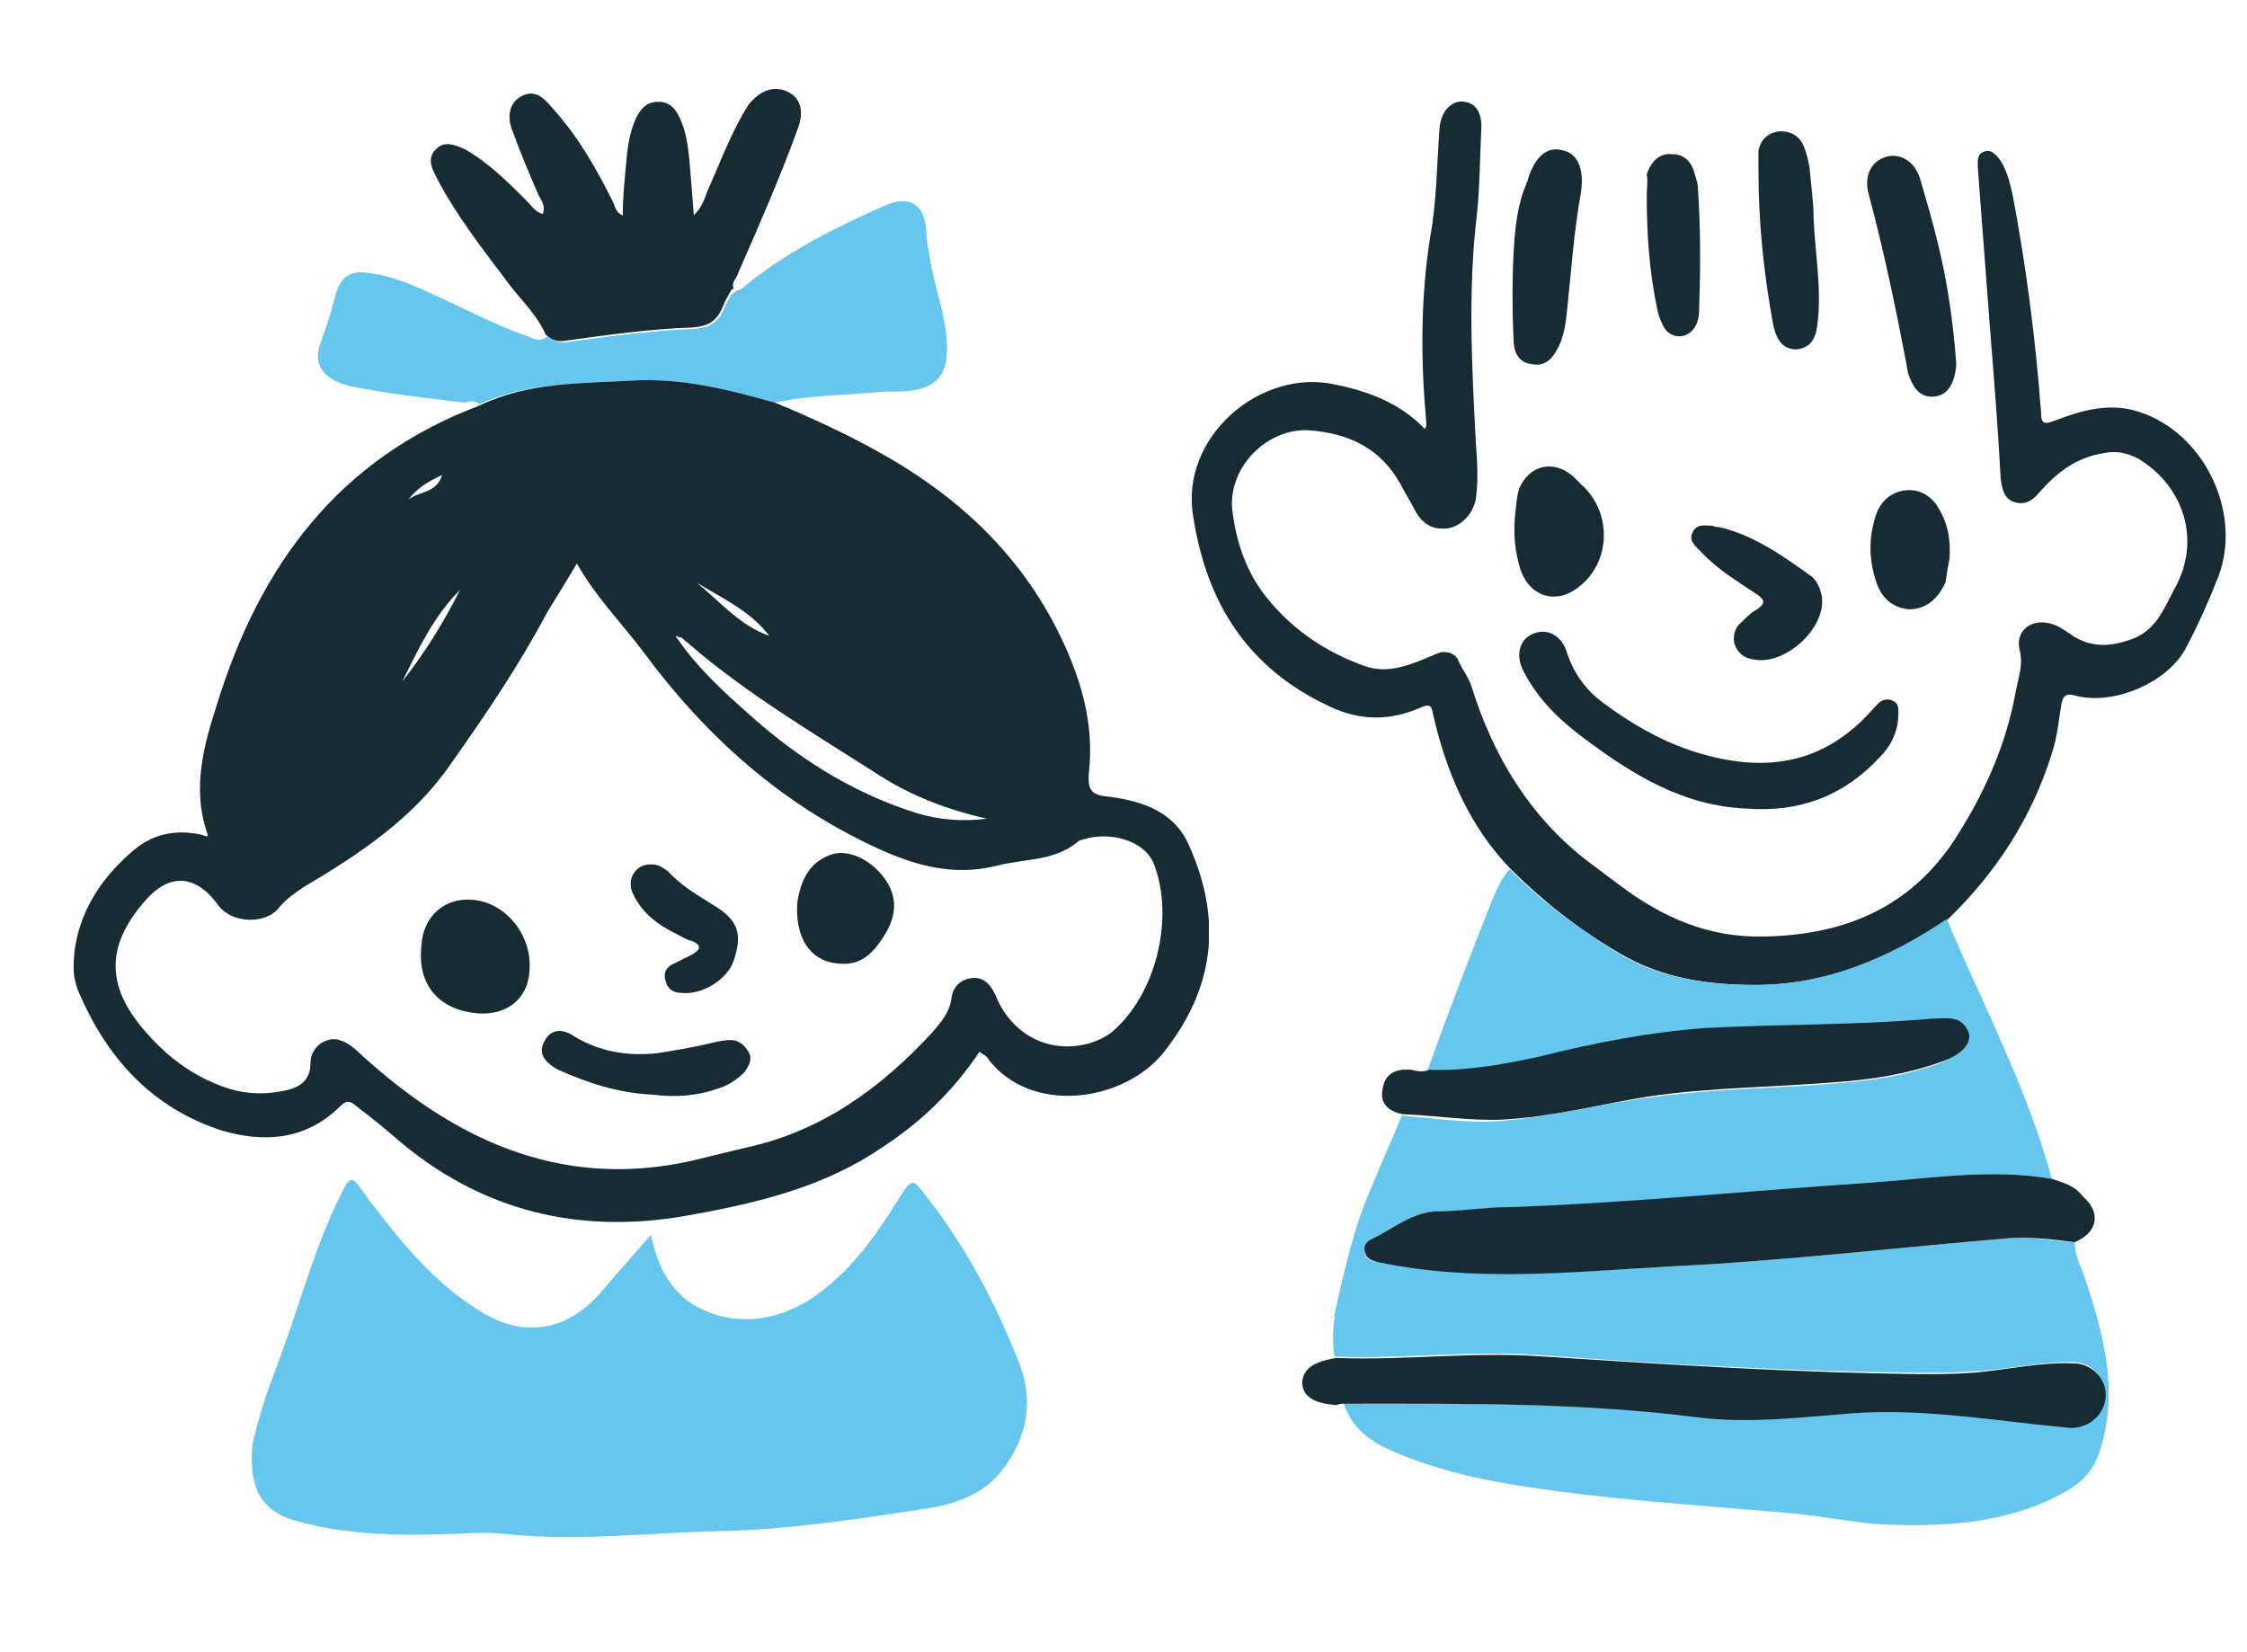
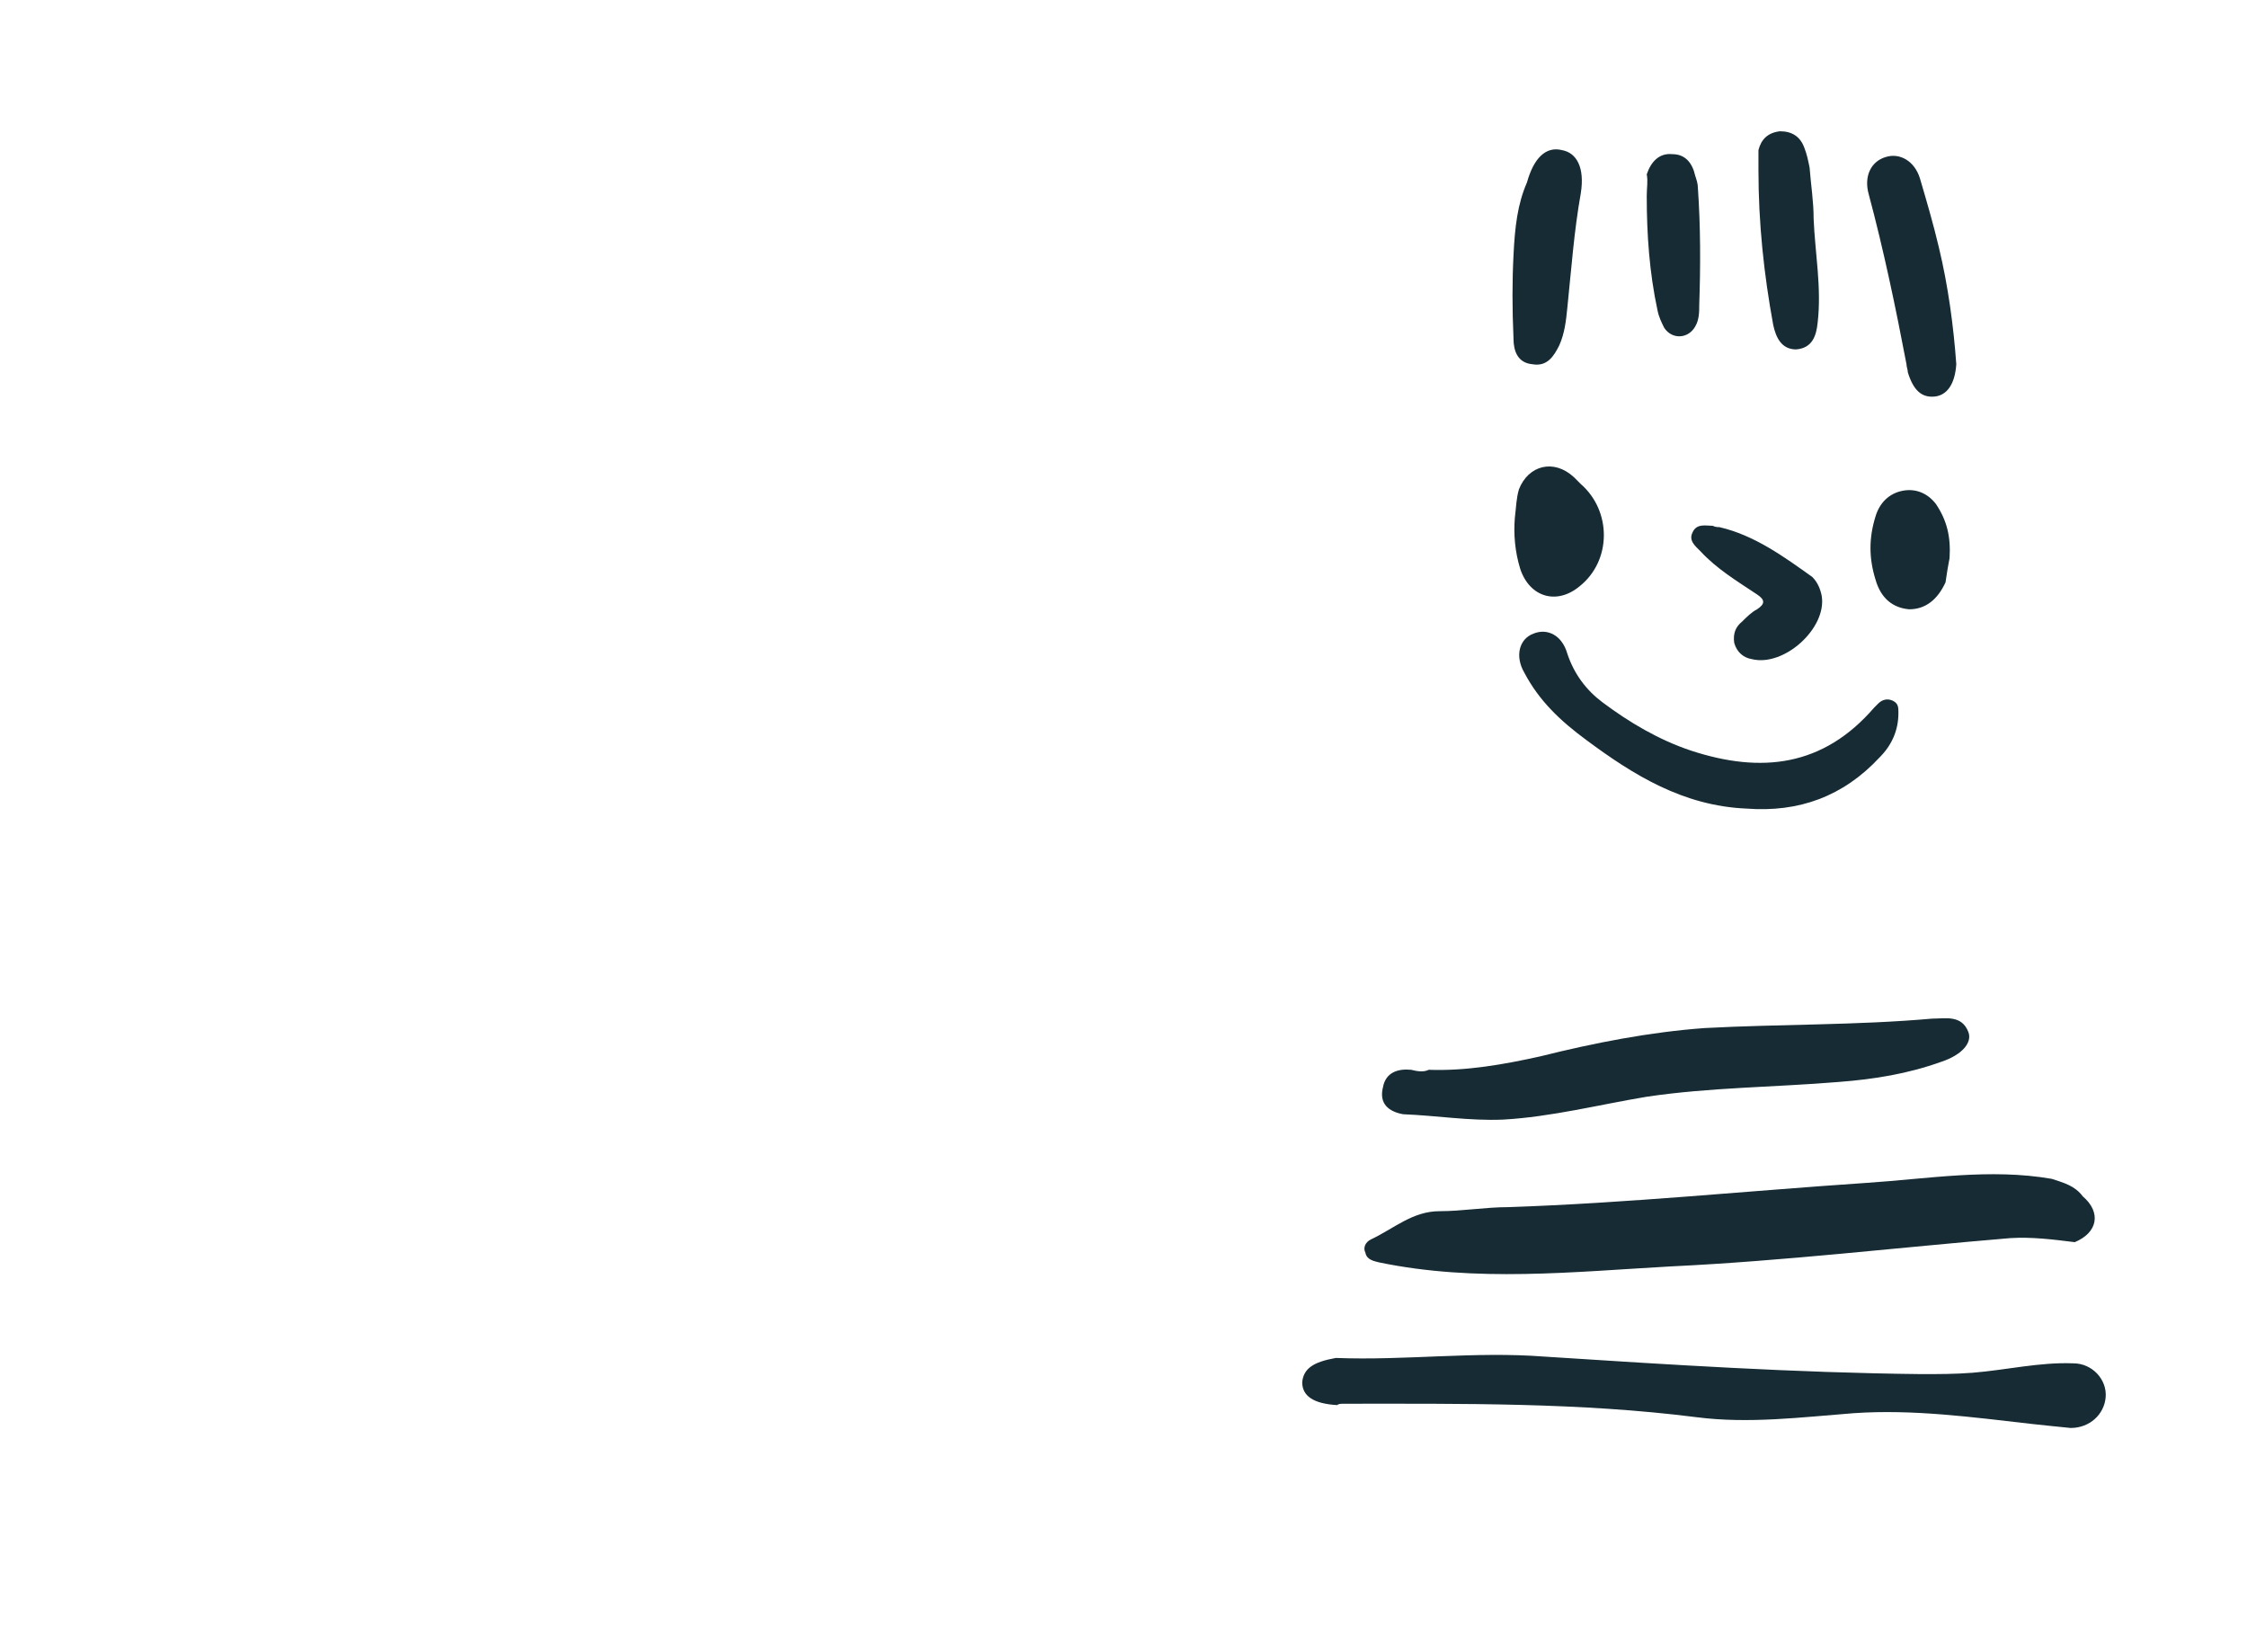
<svg xmlns="http://www.w3.org/2000/svg" width="816" height="600" fill="none">
  <g clip-path="url(#a)">
    <path fill="#67C6ED" d="M236.363 448.393c-5.913 6.964-11.825 13.393-17.2 19.821-12.363 15-28.488 18.215-44.613 8.036-16.662-10.179-28.487-24.643-40.312-40.179-6.988-9.642-6.45-10.714-11.825.536-9.138 19.286-14.513 40.179-22.038 60-3.225 8.036-5.912 16.607-8.063 25.179-1.075 4.285-1.075 8.571-.537 13.393 1.075 8.571 5.912 13.928 13.975 16.607 17.738 5.357 36.013 5.893 54.288 5.357 8.062 0 16.125-1.072 24.187 0 25.263 2.678 51.063-.536 76.325-1.072 25.263-.535 49.988-4.285 74.713-8.035 10.75-1.607 21.5-4.822 28.487-13.929 9.675-12.321 11.825-26.25 5.913-40.178-8.6-21.965-19.888-42.858-34.938-61.608-2.687-3.214-3.225-4.285-6.45 0-8.6 13.929-17.737 27.858-31.175 37.5-15.05 11.25-33.325 12.322-47.3 2.679-7.525-5.893-11.287-13.929-13.437-24.107Zm-62.35-301.607c17.737-8.036 36.55-7.5 55.362-8.572 18.275-1.071 34.938 3.215 52.138 8.036 11.825-2.679 24.187-2.679 36.012-3.75 3.763-.536 8.063 0 12.363-.536 10.75-1.071 14.512-6.428 13.975-17.143-.538-11.25-4.838-21.428-6.45-32.678-.538-2.679-1.075-5.893-1.075-8.572-.538-9.107-5.913-12.857-14.513-9.107-17.2 7.5-34.4 16.072-49.45 27.857-1.612 1.072-2.687 3.215-5.375 3.215h.538c-.538.535-1.613 1.071-2.15 1.607-.538 1.607-1.613 2.678-2.15 4.286-2.15 5.357-4.838 7.5-11.288 8.035-15.587.536-30.637 2.679-46.225 4.822-3.225.535-4.837-1.072-6.987-2.143-2.15 2.143-4.838 1.071-6.988 0-11.287-3.75-22.037-9.643-32.787-14.464-8.063-3.75-16.125-7.5-25.263-8.572-6.45-1.071-10.212 1.607-11.825 8.036-1.612 5.893-3.225 11.25-5.375 17.143-3.225 8.035 1.075 13.928 11.288 16.071 13.437 2.679 27.412 4.286 41.387 5.893 1.075-.536 3.225-1.071 4.838.536Z" />
-     <path fill="#162B33" d="M198.2 121.607c2.15 1.607 3.762 2.679 6.987 2.143 15.588-2.143 30.638-4.286 46.225-4.821 6.45-.536 9.138-2.679 11.288-8.036.537-1.607 1.612-3.214 2.15-4.286.537-.536.537-2.143 2.15-1.607h-.538c-1.075-2.679 1.075-3.75 1.613-5.893 7.525-17.143 15.05-34.286 21.5-51.964 2.687-6.964 1.075-11.786-3.763-13.929-4.837-2.143-9.675-.535-13.975 4.822-6.45 10.178-10.212 20.893-15.05 31.607-1.075 2.678-1.612 5.357-4.837 8.571-.538-7.5-1.075-13.928-1.613-20.357-.537-4.821-1.075-9.643-3.225-14.464-1.612-3.75-3.762-6.429-8.062-6.429-4.3 0-6.45 2.679-8.063 5.893-2.687 5.893-3.225 11.786-3.762 18.214-.538 5.893-1.075 11.25-1.075 17.143-2.688-1.071-2.688-3.214-3.763-5.357-5.912-11.786-12.362-23.036-20.962-32.678-3.225-3.75-6.45-8.036-11.825-5.358-5.375 2.679-5.375 8.572-3.225 13.393 2.687 7.5 5.912 15 9.137 22.5 1.075 2.143 2.688 3.75 1.613 6.965-2.688-.536-4.3-3.215-5.913-4.822-6.987-6.964-13.975-13.928-22.575-18.75-3.762-1.607-7.525-3.214-10.75.536-2.687 3.214-1.075 6.428.538 9.643 7.525 14.464 17.737 27.321 27.412 40.178 4.3 5.357 9.675 10.715 12.363 17.143ZM48.775 308.571c6.987-5.892 15.587-7.5 24.725-5.357 1.075.536 2.687 1.072 1.612-1.071-5.375-16.072-1.075-31.607 3.763-46.607 15.587-50.357 44.075-88.929 95.137-108.215 17.738-8.571 36.55-8.035 55.363-9.107 18.275-1.071 34.937 3.215 52.137 8.036 12.9 5.357 25.8 11.25 38.163 18.214 30.637 17.143 54.287 40.179 68.262 72.857 5.913 13.929 9.138 27.858 7.525 42.858-.537 6.428.538 8.571 6.988 9.107 12.362 1.607 24.187 5.357 29.562 18.214 11.825 26.786 9.138 51.429-9.675 75-14.512 17.679-47.837 22.5-63.425 2.143-.537-1.072-1.612-1.607-3.225-2.679-9.675 14.465-21.5 25.715-35.475 34.822-20.425 13.928-44.075 19.821-67.725 24.107-40.85 8.036-77.937-.536-109.65-28.393-4.3-3.75-9.137-7.5-13.975-11.25-2.15-1.607-3.225-1.607-5.375.536-12.362 12.321-27.95 13.393-43.537 8.571-24.188-8.036-40.313-25.178-50.525-48.214-1.613-3.214-2.688-6.964-2.688-10.714 0-17.143 8.6-31.608 22.038-42.858Zm99.437-126.964c3.225-3.214 10.213-2.143 12.363-9.107-5.913 2.679-9.675 5.357-12.363 9.107Zm-2.15 65.893c8.063-10.179 15.05-21.429 20.963-33.214-9.675 9.643-15.05 21.428-20.963 33.214Zm106.963-35.893c8.6 6.964 15.587 15.536 26.337 19.286-6.987-9.107-16.662-13.393-26.337-19.286Zm66.65 70.179c-24.188-15.536-48.913-30-70.413-48.75-1.075-.536-1.612-2.143-3.225-1.607v-.536s-.537 0-.537.536l.537.535c6.988 10.179 16.125 18.75 25.263 26.786 17.737 16.071 37.625 28.929 61.275 36.429 8.6 2.678 17.2 3.214 25.8 2.142-13.975-3.214-26.875-8.035-38.7-15.535Zm-266.063 93.75c8.063 9.107 17.738 16.071 29.563 19.821 6.987 2.143 13.975 2.143 20.962.536 4.838-1.072 8.6-3.75 8.6-9.643 0-4.286 2.688-7.5 6.45-8.571 3.763-1.072 6.988 1.071 9.675 3.214 34.4 32.143 73.638 51.428 122.013 40.714 6.45-1.607 13.437-3.214 19.887-4.821 27.413-5.893 48.913-21.429 67.725-41.786 3.225-3.75 6.45-7.5 6.988-12.321.537-4.286 3.225-6.965 7.525-7.5 4.3-.536 6.987 2.678 8.6 6.428 5.912 14.464 19.887 21.429 34.4 17.143 3.225-1.071 5.375-2.143 7.525-3.75 16.125-13.393 23.112-41.25 15.587-61.071-2.687-7.5-13.437-11.786-23.65-9.643-1.612.535-3.225.535-4.3 1.607-8.6 6.964-19.35 5.893-29.562 8.571-15.05 3.75-29.025 0-43-6.428-34.938-16.072-62.35-40.715-84.925-71.25-8.063-10.715-17.2-19.822-24.188-32.143-3.762 6.428-7.525 12.321-10.75 17.678-10.212 19.286-22.575 37.5-35.475 55.715-13.437 19.285-32.787 32.143-52.675 43.928-3.225 2.143-6.45 4.286-9.137 7.5-4.838 6.429-17.2 5.893-22.038-.535-8.062-11.25-17.737-12.322-26.875-1.608-14.512 16.608-13.975 31.608 1.075 48.215Z" />
-     <path fill="#162B33" d="M174.012 368.036c10.213.535 17.738-5.357 18.275-15.536 1.075-12.857-8.6-24.643-20.425-25.714-10.212-1.072-18.275 5.893-18.812 16.607-1.613 14.464 6.45 23.571 20.962 24.643ZM236.9 397.5c8.062 1.071 16.125.536 23.65-2.143 3.762-1.071 6.987-3.214 9.675-5.893 1.612-2.143 3.225-4.821 1.612-7.5-1.612-2.678-3.762-4.285-6.45-4.285-2.15 0-4.837.535-6.987 1.071-6.45 1.607-13.438 2.679-19.888 3.75-10.75 1.072-20.425-.536-29.562-5.893-3.763-2.678-8.6-3.75-11.288 1.607-2.687 4.822 1.075 8.036 4.838 10.179 10.75 4.821 22.037 8.571 34.4 9.107Zm52.675-70.179c-1.075 13.393 4.837 21.429 13.975 22.5 8.062 1.072 12.9-2.142 18.275-11.25 4.3-7.5 3.762-14.464-1.613-20.892-5.375-6.429-13.437-9.643-19.35-6.965-8.062 3.215-10.212 10.715-11.287 16.607ZM236.9 313.929c-5.912-.536-9.675 5.357-6.987 10.714 3.225 6.964 9.137 11.25 15.587 14.464 2.15 1.072 3.763 2.143 5.913 2.679 3.762 1.607 2.687 3.214 0 4.821l-6.45 3.214c-2.688 1.072-4.3 3.215-3.225 6.429.537 2.679 2.687 4.286 5.375 4.286 7.525 1.071 17.2-4.822 19.35-11.786 3.225-9.643 1.612-14.464-6.988-19.821-5.912-3.75-11.825-6.965-16.662-12.322-2.15-1.607-3.763-2.678-5.913-2.678Z" />
  </g>
-   <path fill="#162B33" d="M548.654 315.636c11.73 11.736 24.926 22.005 39.1 30.318 15.64 9.291 32.257 11.735 49.852 11.735 26.393 0 48.875-9.779 69.891-23.96 17.595-17.115 30.303-36.674 37.634-60.146 1.955-5.868 2.444-11.736 3.421-17.604.489-2.934 1.467-4.401 4.888-3.423 14.174 3.912 34.212-4.889 40.566-17.603 4.399-8.313 8.309-17.115 11.73-25.917 8.798-23.96-6.354-53.789-31.28-60.146-9.775-2.445-19.55.489-28.347 3.912-3.91 1.467-4.888.978-4.888-2.934-1.955-26.405-5.376-52.81-10.264-78.727-.977-4.401-1.955-8.802-4.398-12.714-1.467-1.956-3.422-4.4-5.865-3.423-2.933.978-2.444 3.423-2.444 5.868 1.466 19.56 2.932 38.63 4.399 58.19 1.466 18.093 2.932 36.674 3.91 54.767.488 3.423.977 6.846 4.398 8.313 3.91 1.467 6.843 0 9.287-2.934 6.353-7.335 13.685-13.203 23.948-14.67 4.399-.978 8.309 0 12.219 1.956 17.106 10.269 22.971 30.317 13.196 47.432-3.91 7.335-6.842 15.648-16.617 18.582-7.331 2.445-13.685 2.445-20.039-1.467-2.932-1.956-5.865-4.401-9.775-4.89-6.354-.978-11.241 3.423-9.775 9.78 1.466 5.379-.489 10.269-1.466 15.647-3.421 18.582-10.753 35.208-20.528 50.855-16.128 26.406-40.566 37.164-70.868 37.653-20.039.489-36.657-6.846-52.297-18.582l-11.73-8.802c-21.016-16.136-34.212-38.141-42.032-63.08-.978-3.422-3.421-6.356-4.888-9.779-.977-2.445-3.91-3.423-6.353-2.934-.489 0-.978.489-1.467.489-8.308 3.423-17.106 7.824-26.392 4.401-13.685-4.89-25.415-12.714-34.701-23.961-7.82-9.291-11.73-20.538-13.197-32.762-1.466-15.159 12.219-29.34 27.37-28.851 14.663.978 26.393 6.357 33.724 19.56 1.466 2.934 3.421 5.868 4.888 8.802 2.443 4.89 5.865 7.824 11.73 7.335 5.376-.489 9.775-5.379 10.752-10.758.978-6.846.489-13.692 0-20.538-1.466-27.872-2.932-55.745.489-83.617.977-9.78.977-19.56 1.466-29.34.489-6.846-1.955-10.269-6.354-10.758-4.398-.489-8.308 3.423-8.797 9.78-.978 13.203-.978 26.406-3.421 39.608-3.422 22.005-3.422 44.01-1.467 66.014 0 .978.489 2.445-.488 3.423-8.798-9.291-20.528-13.692-32.747-16.136-26.881-5.868-56.206 19.07-51.318 47.921 4.887 31.784 20.038 55.256 49.363 68.947 11.242 5.379 21.994 5.379 33.235.489 2.444-.978 3.91-1.467 4.399 1.956 4.888 21.516 13.196 41.076 28.348 56.723Z" />
-   <path fill="#67C6ED" d="M488.049 509.765c2.932 9.291 10.264 14.181 18.572 17.604 13.685 5.868 27.859 9.291 42.522 11.736 32.746 5.378 65.981 7.334 99.216 10.268 13.685.978 27.37 4.401 41.055 4.401 21.505.489 43.01-1.467 62.56-13.202 5.376-3.423 8.798-7.824 10.753-14.181 6.842-22.005.977-42.542-5.865-63.08-1.467-3.912-3.422-7.824-3.422-12.225-7.82-.489-15.64-1.956-23.46-1.467-41.055 3.423-82.11 8.313-123.165 10.269-35.679 1.956-70.868 5.379-106.058-1.467-2.444-.489-4.399-.489-4.888-3.423-.489-1.956.489-4.401 1.955-4.89 8.309-3.912 15.151-10.269 24.926-10.269 8.309 0 16.618-.978 24.926-1.467 43.499-.978 86.509-5.867 130.008-8.801 22.483-1.467 44.965-5.379 67.448-1.467-8.309-30.807-22.972-59.168-35.679-88.508-.978-1.956-1.466-3.912-2.444-5.868-21.016 14.181-43.987 23.961-69.891 23.961-17.595 0-34.213-2.445-49.853-11.736-14.174-8.802-27.37-18.581-39.1-30.317-4.887 5.868-6.842 13.203-9.775 20.048-6.842 17.604-13.685 35.208-20.039 53.3 13.685.489 27.371-1.467 40.567-4.89 19.55-4.889 39.589-8.801 59.627-10.268 27.37-1.467 55.229-.978 82.599-3.423 4.888-.489 10.753-1.956 13.196 4.89 1.467 3.912-2.443 7.823-9.775 10.757-11.73 4.401-24.437 6.357-37.145 7.335-23.46 1.956-46.431 1.956-69.891 5.379-17.595 2.445-34.701 6.846-52.296 8.313-12.219.978-23.949-.978-36.168-1.956-3.421 8.313-7.331 17.115-10.752 25.428-6.354 14.18-9.775 29.339-13.196 44.498-.978 5.868-1.467 11.736-.489 17.603 25.415.978 50.341-2.445 75.756-.489 45.454 3.423 91.396 5.868 136.85 6.357 6.354 0 12.219 0 18.573-.489 12.218-.489 24.437-3.423 36.656-3.423 7.331 0 12.219 5.868 11.73 12.225-.489 6.357-5.865 11.247-12.708 11.247-4.887 0-9.286-.978-14.173-1.467-21.505-2.445-43.01-5.379-64.515-3.912-19.062 1.467-38.123 3.912-57.184 1.467-42.033-4.89-85.043-4.401-127.564-4.401Z" />
  <path fill="#162B33" d="M745.132 428.104c-22.483-3.912-44.965 0-67.448 1.467-43.498 2.934-86.508 7.335-130.007 8.802-8.309 0-16.618 1.467-24.926 1.467-9.775 0-16.618 6.357-24.927 10.269-1.955.978-2.932 2.934-1.955 4.89.489 2.445 2.933 2.934 4.888 3.423 35.19 7.335 70.869 3.423 106.059 1.467 41.055-1.956 82.11-6.846 123.165-10.269 7.82-.489 15.64.489 23.46 1.467 8.308-3.423 9.775-10.758 2.932-16.626-2.932-3.912-6.842-4.89-11.241-6.357Zm-257.083 81.661c43.01 0 85.531-.489 128.052 4.89 19.062 2.445 38.123 0 57.184-1.467 21.505-1.467 43.01 1.467 64.515 3.912 4.399.489 9.286.978 14.174 1.467 6.842 0 12.219-4.89 12.707-11.247.489-6.357-4.887-12.225-11.73-12.225-12.218-.489-24.437 2.445-36.656 3.423-6.354.489-12.219.489-18.572.489-45.943-.489-91.397-3.423-136.85-6.357-25.415-1.956-50.342 1.467-75.757.489-8.308 1.467-11.73 3.912-12.218 8.802 0 4.89 3.909 7.824 12.707 8.313.489-.489 1.466-.489 2.444-.489Zm21.504-105.132c12.219.489 23.949 2.445 36.168 1.956 17.595-.978 34.701-5.379 52.296-8.313 22.971-3.423 46.431-3.423 69.891-5.379 12.708-.978 24.926-2.934 37.145-7.334 7.331-2.445 11.241-6.846 9.775-10.758-2.444-6.357-8.309-4.89-13.196-4.89-27.37 2.445-55.229 1.956-82.599 3.423-20.039 1.467-40.077 5.379-59.627 10.269-13.197 2.934-26.882 5.378-40.567 4.889-1.955.978-4.398.489-6.353 0-4.888-.489-9.286.978-10.264 6.357-1.466 5.868 1.955 8.802 7.331 9.78Zm124.633-111.002c19.061 1.467 35.19-4.401 48.386-18.581 4.399-4.401 6.842-9.78 6.842-16.137 0-1.956 0-3.423-1.955-4.401-1.955-.978-3.91-.489-5.376.978l-1.466 1.467c-18.573 21.516-41.055 23.961-66.47 15.648-11.73-3.912-22.483-10.269-32.258-17.604-5.865-4.401-10.263-10.269-12.707-17.604-1.955-6.845-7.331-9.29-12.219-7.334-5.376 1.955-6.842 8.312-3.421 14.18 5.376 10.269 13.196 17.604 22.482 24.45 17.107 12.714 35.19 23.96 58.162 24.938Zm76.243-161.365c-.977-13.692-2.932-28.362-6.353-42.542-1.955-8.313-4.399-16.626-6.843-24.939-1.955-6.357-7.331-9.29-12.219-7.824-5.376 1.467-8.308 6.846-6.353 13.692 5.376 20.049 9.775 41.075 13.685 61.613 0 .978.488 1.956.488 2.934 1.955 6.357 4.888 9.291 9.775 8.802 4.399-.489 7.332-4.401 7.82-11.736ZM549.632 92.657c-.489 9.291-.489 19.56 0 30.318 0 4.401 1.466 8.802 6.843 9.291 5.376.978 7.82-2.934 9.775-6.846 1.955-4.401 2.443-8.802 2.932-13.692 1.466-14.18 2.444-27.872 4.888-41.564 1.466-9.291-1.467-14.67-6.843-15.648-5.865-1.467-10.264 2.934-12.707 11.736-3.422 7.824-4.399 16.137-4.888 26.405Zm88.953-30.807c0 19.071 1.955 37.653 5.376 56.234.977 4.401 2.932 8.802 8.309 8.802 5.865-.489 7.331-4.89 7.82-9.78 1.466-12.713-.978-25.427-1.467-37.652 0-6.357-.977-12.225-1.466-18.582-.489-2.444-.977-4.89-1.955-7.334-1.466-3.912-4.399-5.868-8.797-5.868-4.399.489-6.843 2.934-7.82 6.846v7.334Zm-16.619 129.094c-2.444 0-5.865-.978-7.331 2.444-1.466 2.934.977 4.89 2.932 6.846 5.865 6.357 13.197 10.758 20.528 15.648 2.932 1.956 2.932 3.423 0 5.379-1.955.978-3.91 2.934-5.376 4.401-2.444 1.956-3.422 4.401-2.933 7.824.978 3.423 3.421 5.379 6.354 5.868 11.73 2.934 27.37-11.247 25.415-22.983-.489-2.445-1.466-4.89-3.421-6.846-10.264-7.335-21.017-15.159-33.724-18.092-.489 0-1.466 0-2.444-.489Zm-71.845-2.933c-.489 5.868 0 12.225 1.955 18.582 3.421 10.269 13.196 13.203 21.505 6.357 11.73-9.291 11.73-27.384.489-37.164l-2.444-2.445c-7.331-6.845-16.618-4.4-20.039 4.401-.977 3.423-.977 6.357-1.466 10.269Zm47.897-116.87c0 14.18.977 27.873 3.91 41.564.488 2.445 1.466 4.401 2.443 6.357 2.933 4.401 8.798 3.912 11.242-.489 1.466-2.445 1.466-5.379 1.466-7.824.489-14.18.489-28.361-.489-42.542 0-1.467-.489-2.934-.977-4.4-.978-4.402-3.422-7.825-8.309-7.825-4.888-.489-7.82 2.934-9.286 7.335.488 2.445 0 4.89 0 7.824Zm109.968 131.538c.488-7.824-.978-13.692-4.888-19.559-2.932-3.912-7.331-5.868-12.219-4.89-4.887.978-8.308 4.401-9.775 9.291-2.443 7.823-2.443 15.158 0 22.982 1.955 6.846 6.354 10.269 12.219 10.758 5.865 0 10.264-3.423 13.196-9.78.489-3.423.978-6.357 1.467-8.802Z" />
  <defs>
    <clipPath id="a">
-       <path fill="#fff" d="M439 0H9v600h430z" />
-     </clipPath>
+       </clipPath>
  </defs>
</svg>